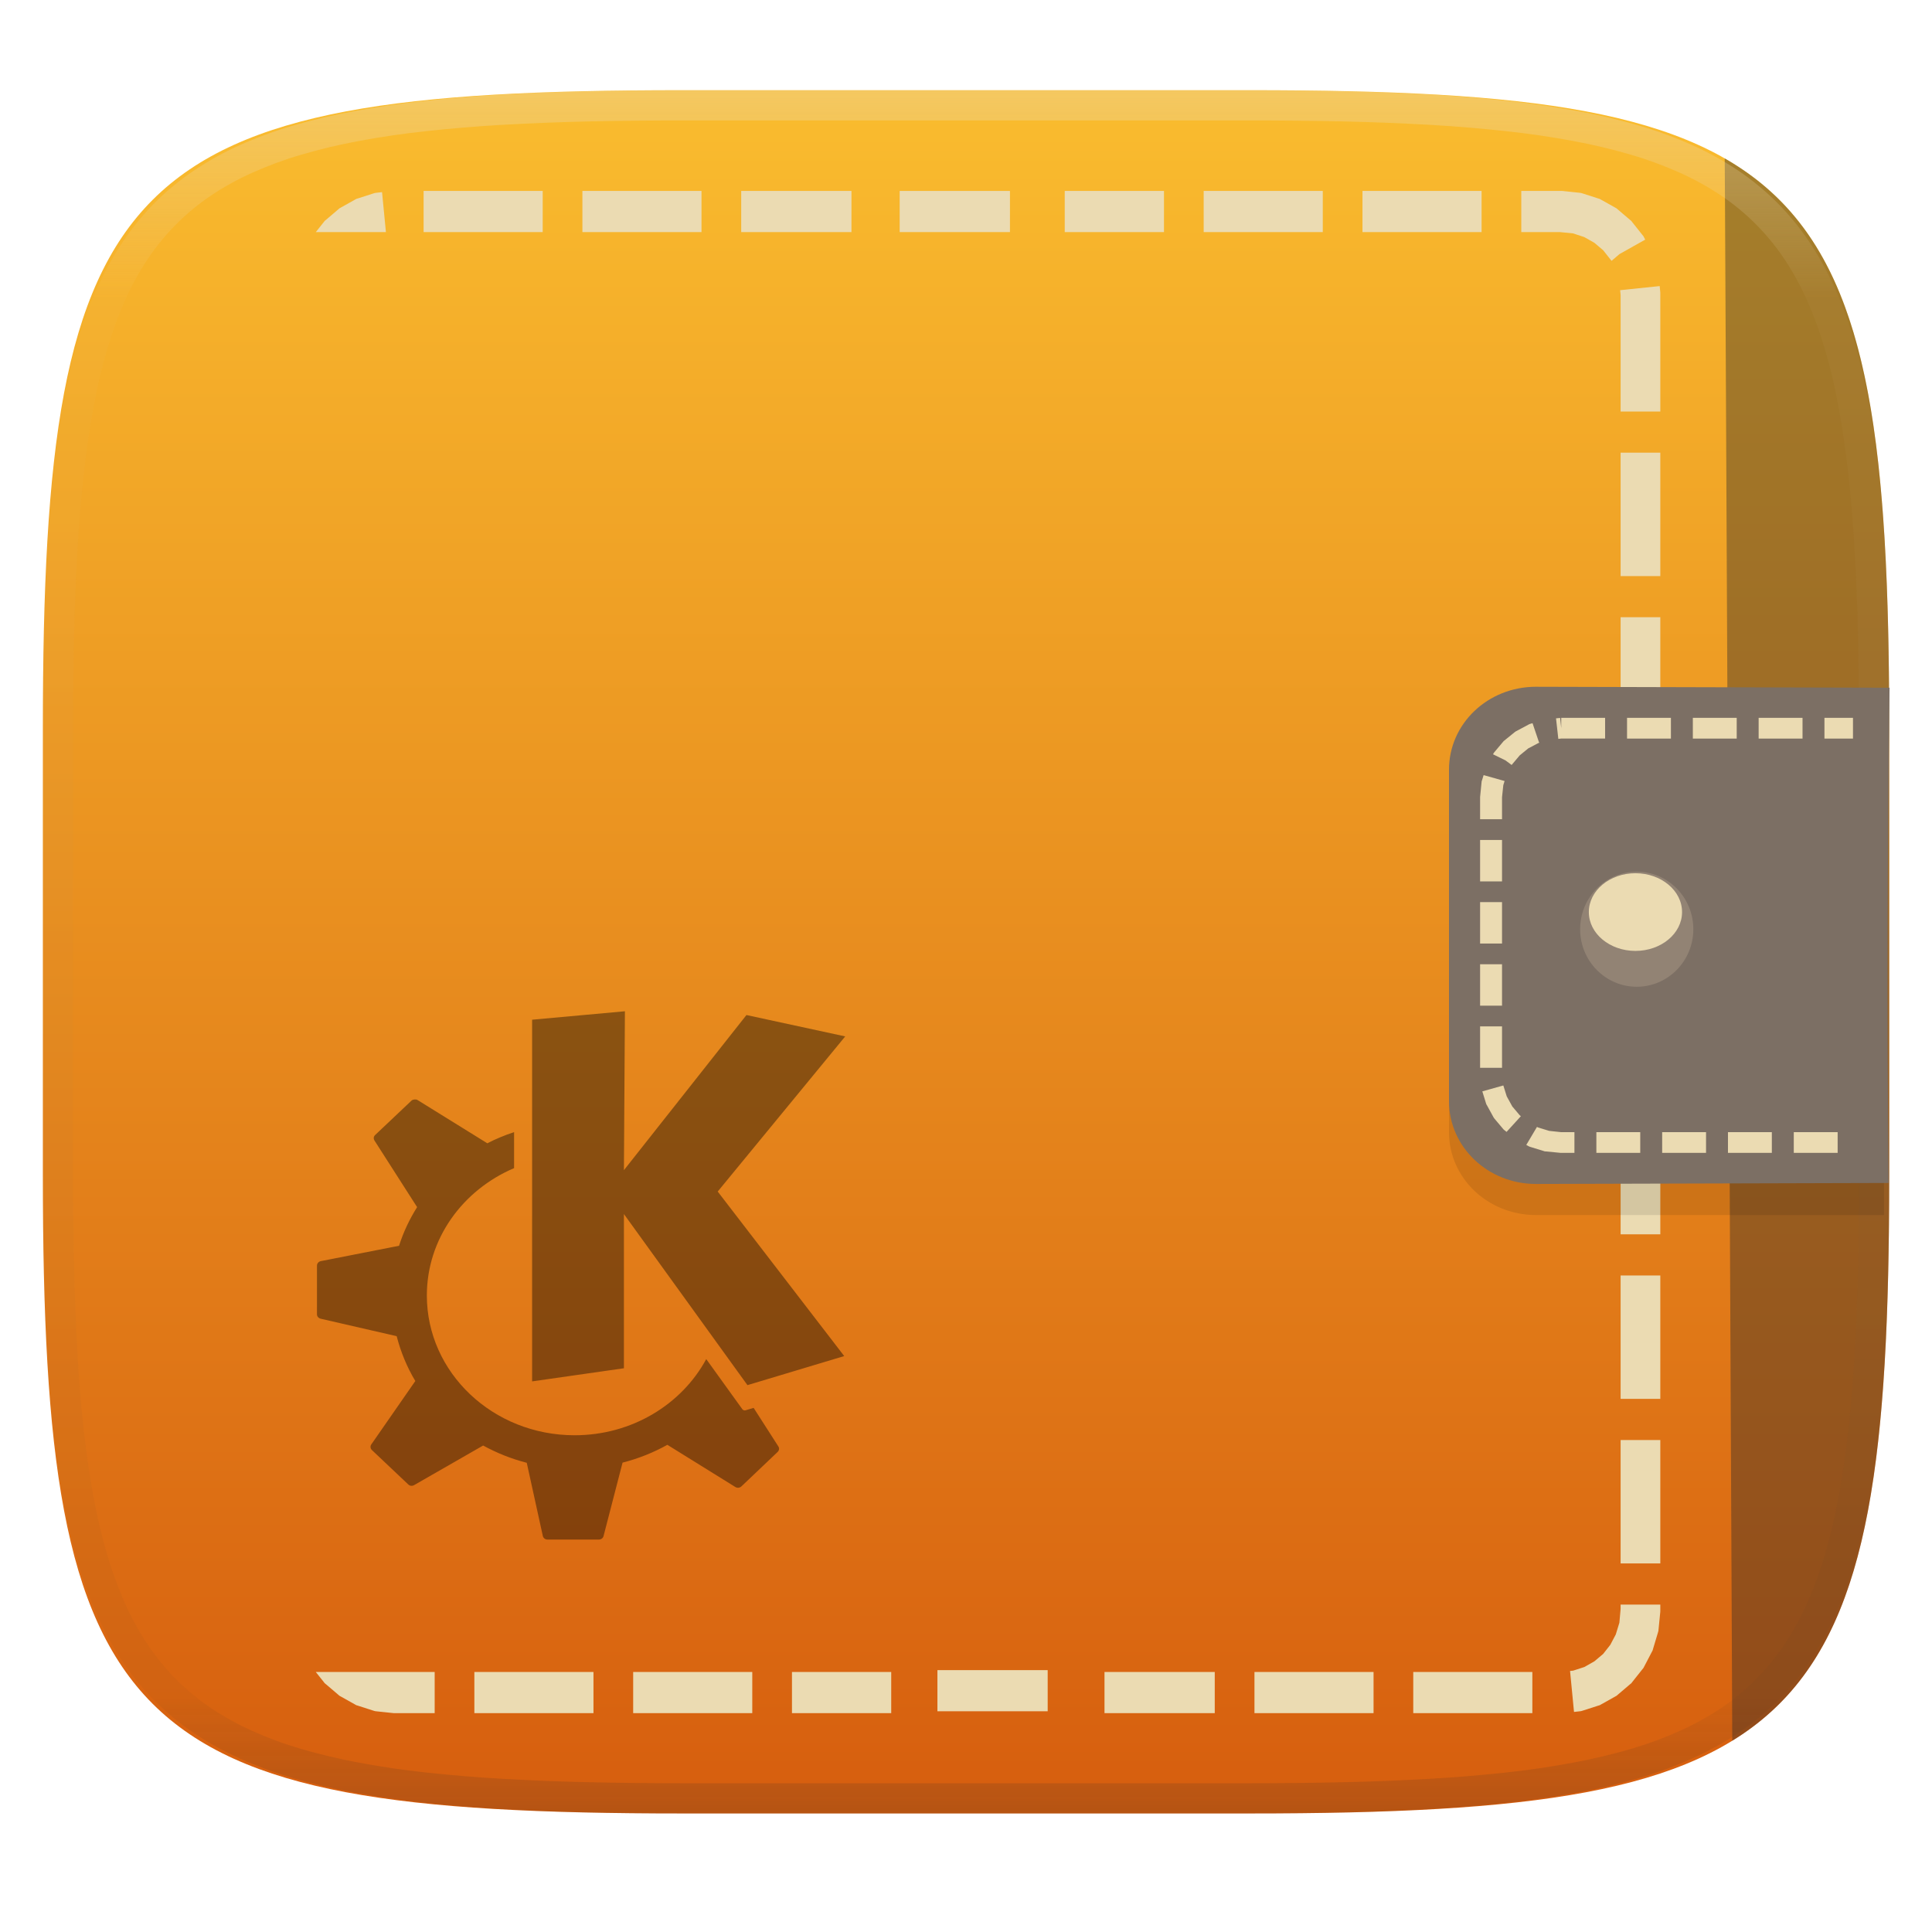
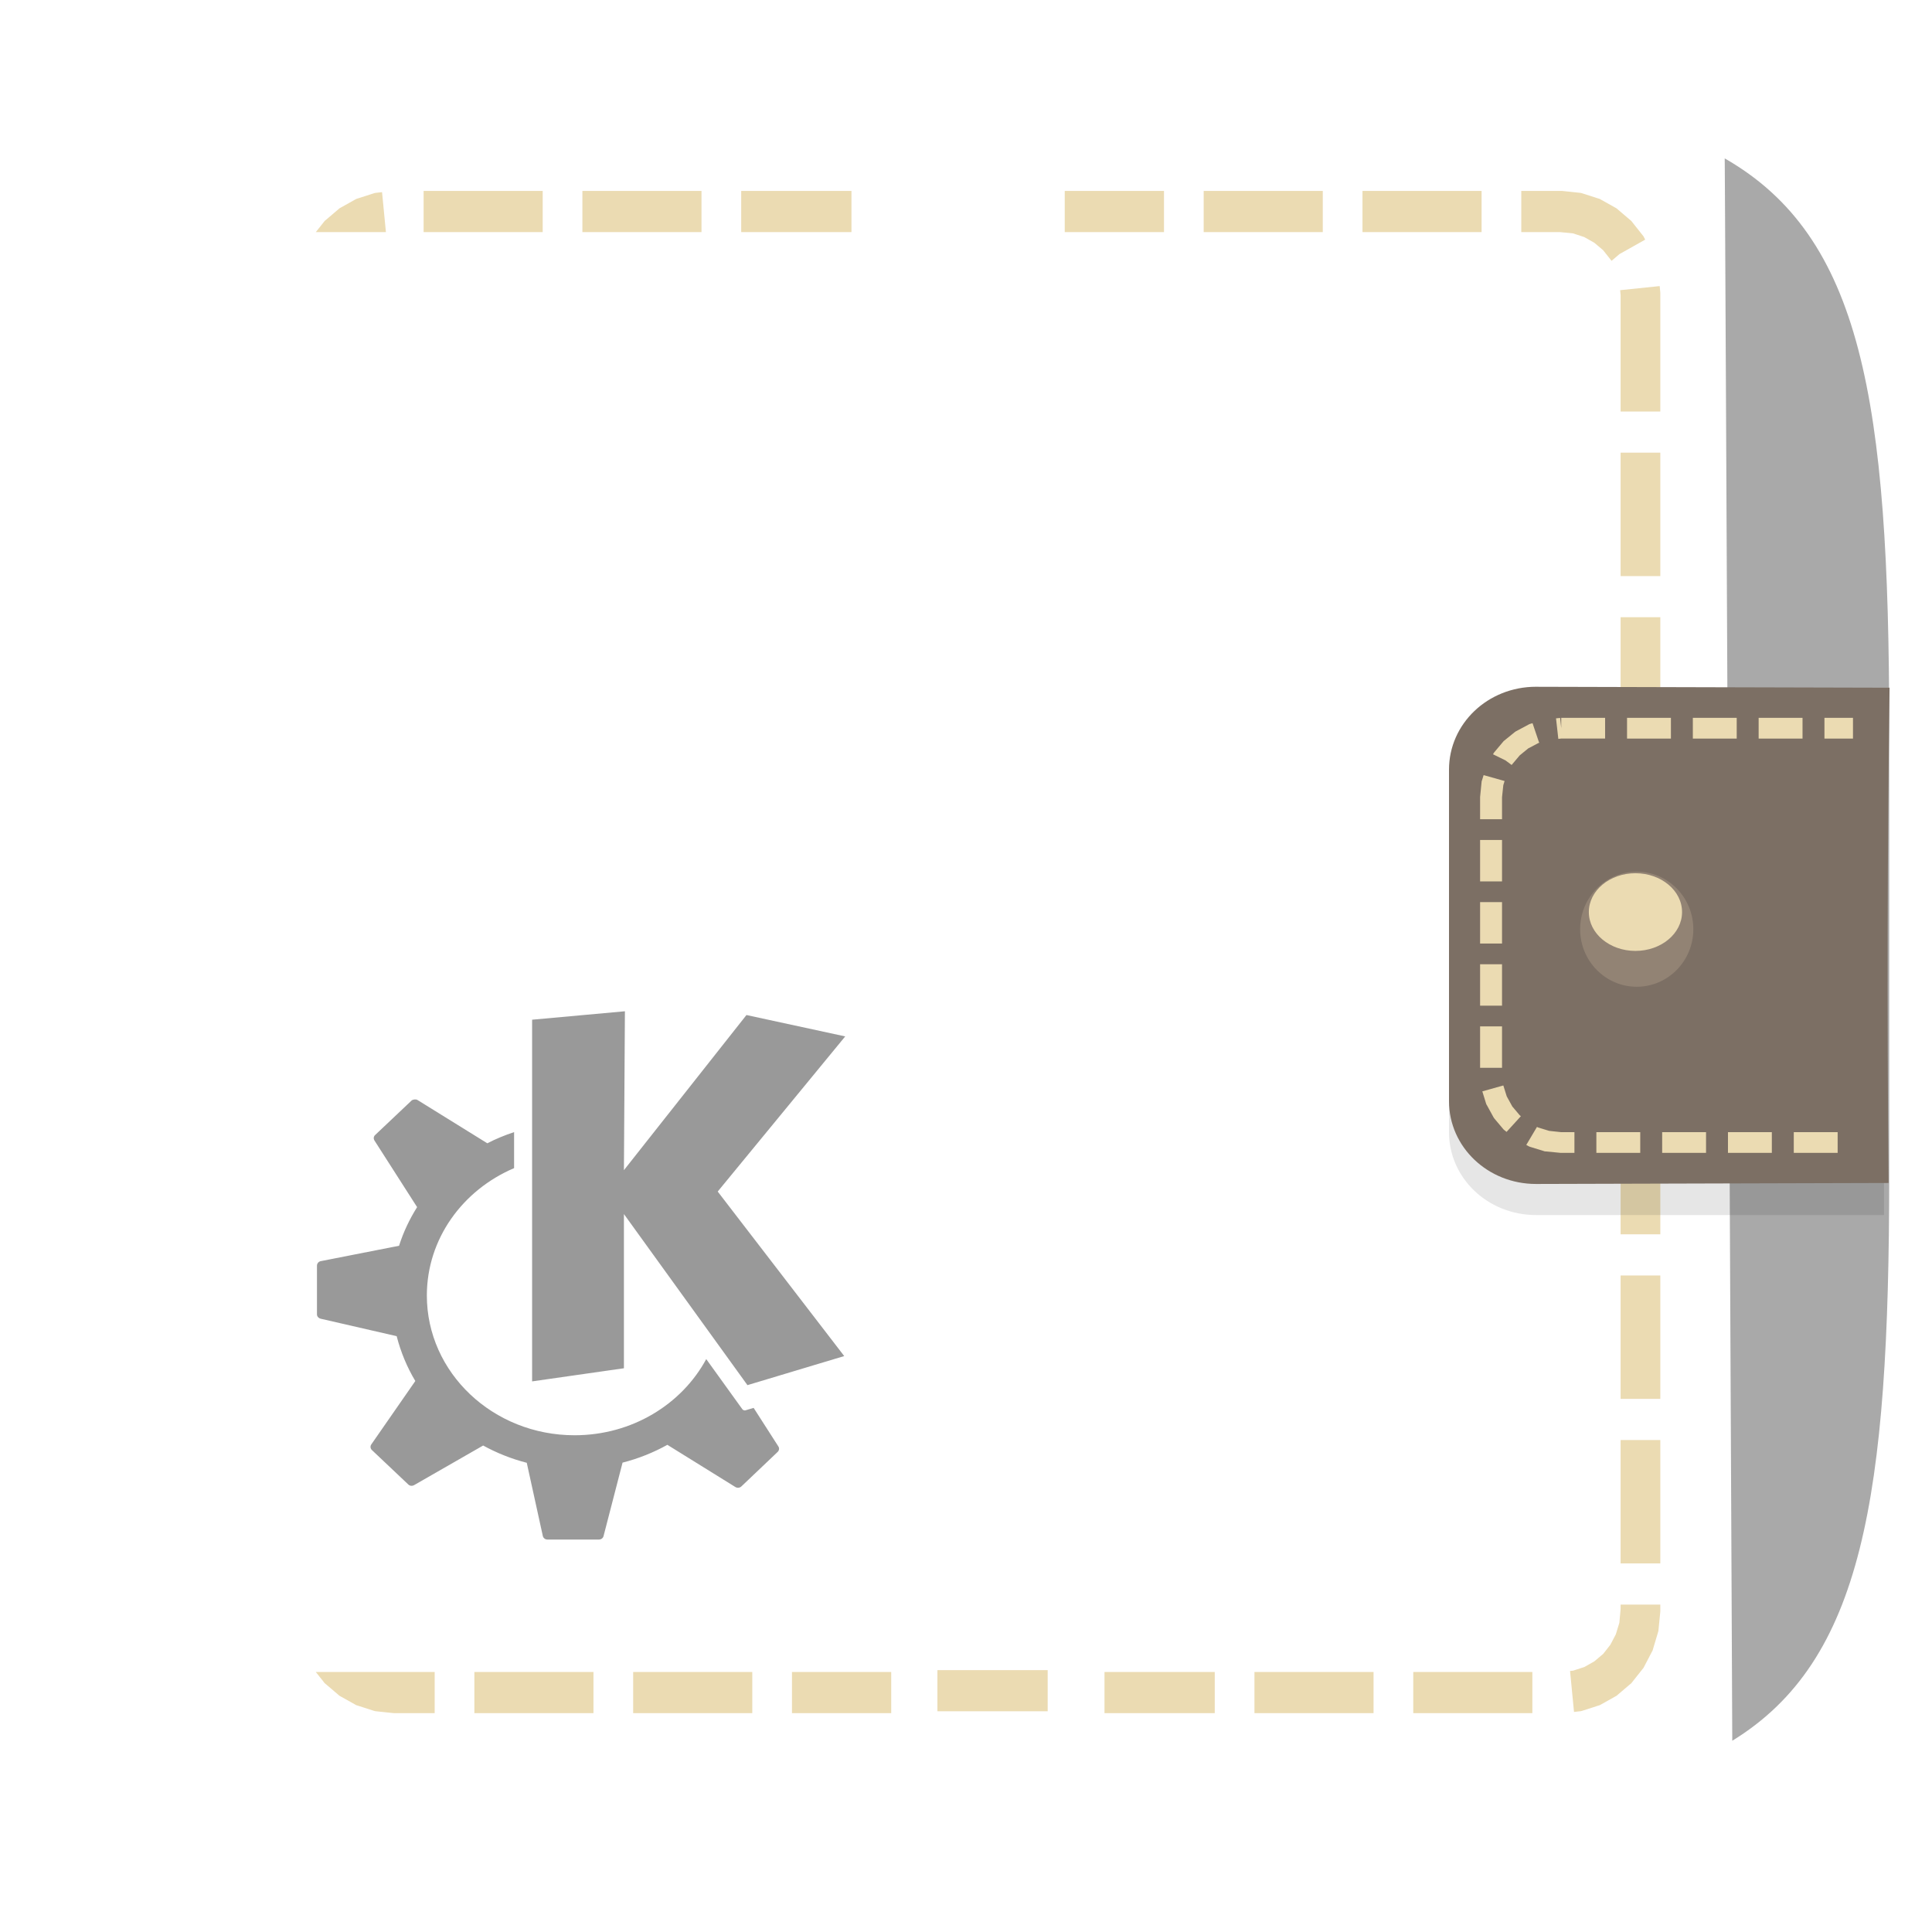
<svg xmlns="http://www.w3.org/2000/svg" style="isolation:isolate" width="256" height="256" viewBox="0 0 256 256">
  <g filter="url(#vch6AFWqP1UkQ0SVk3PPNohgOy68Ar4c)">
    <linearGradient id="_lgradient_126" x1="0" x2="0" y1="0" y2="1" gradientTransform="matrix(244.648,0,0,228.338,5.68,11.952)" gradientUnits="userSpaceOnUse">
      <stop offset="0%" style="stop-color:#fabd2f" />
      <stop offset="100%" style="stop-color:#d65d0e" />
    </linearGradient>
-     <path fill="url(#_lgradient_126)" d="M 165.689 11.952 C 239.745 11.952 250.328 22.509 250.328 96.495 L 250.328 155.746 C 250.328 229.733 239.745 240.29 165.689 240.29 L 90.319 240.29 C 16.264 240.29 5.68 229.733 5.68 155.746 L 5.68 96.495 C 5.68 22.509 16.264 11.952 90.319 11.952 L 165.689 11.952 Z" />
  </g>
  <g opacity=".4">
    <path fill="#282828" d="M 228.532 20.987 C 246.66 31.364 250.328 52.938 250.328 96.495 L 250.328 155.746 C 250.328 198.489 246.796 220.062 229.534 230.66 C 229.581 239.298 228.542 14.638 228.532 20.987 Z" />
  </g>
  <g opacity=".4">
    <linearGradient id="_lgradient_127" x1=".517" x2=".517" y1="0" y2="1" gradientTransform="matrix(244.65,0,0,228.34,5.68,11.95)" gradientUnits="userSpaceOnUse">
      <stop offset="0%" style="stop-color:#ebdbb2" />
      <stop offset="12.5%" stop-opacity=".098" style="stop-color:#ebdbb2" />
      <stop offset="92.5%" stop-opacity=".098" style="stop-color:#282828" />
      <stop offset="100%" stop-opacity=".498" style="stop-color:#282828" />
    </linearGradient>
-     <path fill="url(#_lgradient_127)" fill-rule="evenodd" d="M 165.068 11.951 C 169.396 11.941 173.724 11.991 178.052 12.089 C 181.927 12.167 185.803 12.315 189.678 12.541 C 193.131 12.737 196.583 13.022 200.026 13.395 C 203.085 13.73 206.144 14.181 209.174 14.741 C 211.889 15.243 214.574 15.881 217.22 16.657 C 219.62 17.355 221.971 18.219 224.243 19.241 C 226.358 20.184 228.384 21.304 230.302 22.591 C 232.142 23.829 233.863 25.244 235.437 26.806 C 237.001 28.378 238.417 30.088 239.656 31.925 C 240.945 33.841 242.066 35.865 243.02 37.967 C 244.043 40.247 244.909 42.585 245.617 44.972 C 246.394 47.615 247.034 50.297 247.535 53.009 C 248.096 56.035 248.548 59.081 248.883 62.136 C 249.257 65.575 249.542 69.014 249.739 72.462 C 249.965 76.323 250.112 80.194 250.201 84.055 C 250.289 88.378 250.339 92.701 250.329 97.014 L 250.329 155.226 C 250.339 159.549 250.289 163.862 250.201 168.185 C 250.112 172.056 249.965 175.917 249.739 179.778 C 249.542 183.226 249.257 186.675 248.883 190.104 C 248.548 193.159 248.096 196.215 247.535 199.241 C 247.034 201.943 246.394 204.625 245.617 207.268 C 244.909 209.655 244.043 212.003 243.02 214.273 C 242.066 216.385 240.945 218.399 239.656 220.315 C 238.417 222.152 237.001 223.872 235.437 225.434 C 233.863 226.996 232.142 228.411 230.302 229.649 C 228.384 230.936 226.358 232.056 224.243 232.999 C 221.971 234.021 219.62 234.885 217.22 235.593 C 214.574 236.369 211.889 237.007 209.174 237.499 C 206.144 238.068 203.085 238.51 200.026 238.845 C 196.583 239.218 193.131 239.503 189.678 239.699 C 185.803 239.925 181.927 240.073 178.052 240.161 C 173.724 240.249 169.396 240.299 165.068 240.289 L 90.942 240.289 C 86.614 240.299 82.286 240.249 77.958 240.161 C 74.083 240.073 70.207 239.925 66.332 239.699 C 62.879 239.503 59.427 239.218 55.984 238.845 C 52.925 238.51 49.866 238.068 46.836 237.499 C 44.121 237.007 41.436 236.369 38.79 235.593 C 36.39 234.885 34.039 234.021 31.767 232.999 C 29.652 232.056 27.626 230.936 25.708 229.649 C 23.868 228.411 22.147 226.996 20.573 225.434 C 19.009 223.872 17.593 222.152 16.354 220.315 C 15.065 218.399 13.944 216.385 12.99 214.273 C 11.967 212.003 11.101 209.655 10.393 207.268 C 9.616 204.625 8.976 201.943 8.475 199.241 C 7.914 196.215 7.462 193.159 7.127 190.104 C 6.753 186.675 6.468 183.226 6.271 179.778 C 6.045 175.917 5.898 172.056 5.809 168.185 C 5.721 163.862 5.671 159.549 5.681 155.226 L 5.681 97.014 C 5.671 92.701 5.721 88.378 5.809 84.055 C 5.898 80.194 6.045 76.323 6.271 72.462 C 6.468 69.014 6.753 65.575 7.127 62.136 C 7.462 59.081 7.914 56.035 8.475 53.009 C 8.976 50.297 9.616 47.615 10.393 44.972 C 11.101 42.585 11.967 40.247 12.99 37.967 C 13.944 35.865 15.065 33.841 16.354 31.925 C 17.593 30.088 19.009 28.378 20.573 26.806 C 22.147 25.244 23.868 23.829 25.708 22.591 C 27.626 21.304 29.652 20.184 31.767 19.241 C 34.039 18.219 36.39 17.355 38.79 16.657 C 41.436 15.881 44.121 15.243 46.836 14.741 C 49.866 14.181 52.925 13.73 55.984 13.395 C 59.427 13.022 62.879 12.737 66.332 12.541 C 70.207 12.315 74.083 12.167 77.958 12.089 C 82.286 11.991 86.614 11.941 90.942 11.951 L 165.068 11.951 Z M 165.078 15.96 C 169.376 15.95 173.675 15.999 177.973 16.087 C 181.8 16.176 185.626 16.323 189.452 16.539 C 192.836 16.736 196.219 17.011 199.583 17.384 C 202.554 17.699 205.515 18.131 208.446 18.681 C 211.023 19.153 213.58 19.762 216.099 20.499 C 218.322 21.147 220.495 21.953 222.6 22.896 C 224.509 23.751 226.338 24.763 228.069 25.922 C 229.692 27.013 231.207 28.26 232.594 29.646 C 233.981 31.031 235.23 32.544 236.332 34.165 C 237.492 35.894 238.506 37.712 239.361 39.608 C 240.306 41.72 241.112 43.892 241.761 46.102 C 242.509 48.617 243.109 51.162 243.591 53.736 C 244.132 56.664 244.565 59.611 244.889 62.578 C 245.263 65.938 245.539 69.308 245.735 72.688 C 245.952 76.51 246.109 80.322 246.188 84.144 C 246.276 88.437 246.325 92.721 246.325 97.014 C 246.325 97.014 246.325 97.014 246.325 97.014 L 246.325 155.226 C 246.325 155.226 246.325 155.226 246.325 155.226 C 246.325 159.519 246.276 163.803 246.188 168.096 C 246.109 171.918 245.952 175.74 245.735 179.552 C 245.539 182.932 245.263 186.302 244.889 189.672 C 244.565 192.629 244.132 195.576 243.591 198.504 C 243.109 201.078 242.509 203.623 241.761 206.138 C 241.112 208.358 240.306 210.52 239.361 212.632 C 238.506 214.528 237.492 216.356 236.332 218.075 C 235.23 219.706 233.981 221.219 232.594 222.604 C 231.207 223.98 229.692 225.227 228.069 226.318 C 226.338 227.477 224.509 228.489 222.6 229.344 C 220.495 230.297 218.322 231.093 216.099 231.741 C 213.58 232.478 211.023 233.087 208.446 233.559 C 205.515 234.109 202.554 234.541 199.583 234.865 C 196.219 235.229 192.836 235.514 189.452 235.701 C 185.626 235.917 181.8 236.074 177.973 236.153 C 173.675 236.251 169.376 236.29 165.078 236.29 C 165.078 236.29 165.078 236.29 165.068 236.29 L 90.942 236.29 C 90.932 236.29 90.932 236.29 90.932 236.29 C 86.634 236.29 82.335 236.251 78.037 236.153 C 74.21 236.074 70.384 235.917 66.558 235.701 C 63.174 235.514 59.791 235.229 56.427 234.865 C 53.456 234.541 50.495 234.109 47.564 233.559 C 44.987 233.087 42.43 232.478 39.911 231.741 C 37.688 231.093 35.515 230.297 33.41 229.344 C 31.501 228.489 29.672 227.477 27.941 226.318 C 26.318 225.227 24.803 223.98 23.416 222.604 C 22.029 221.219 20.78 219.706 19.678 218.075 C 18.518 216.356 17.504 214.528 16.649 212.632 C 15.704 210.52 14.898 208.358 14.249 206.138 C 13.501 203.623 12.901 201.078 12.419 198.504 C 11.878 195.576 11.445 192.629 11.121 189.672 C 10.747 186.302 10.472 182.932 10.275 179.552 C 10.058 175.74 9.901 171.918 9.822 168.096 C 9.734 163.803 9.685 159.519 9.685 155.226 C 9.685 155.226 9.685 155.226 9.685 155.226 L 9.685 97.014 C 9.685 97.014 9.685 97.014 9.685 97.014 C 9.685 92.721 9.734 88.437 9.822 84.144 C 9.901 80.322 10.058 76.51 10.275 72.688 C 10.472 69.308 10.747 65.938 11.121 62.578 C 11.445 59.611 11.878 56.664 12.419 53.736 C 12.901 51.162 13.501 48.617 14.249 46.102 C 14.898 43.892 15.704 41.72 16.649 39.608 C 17.504 37.712 18.518 35.894 19.678 34.165 C 20.78 32.544 22.029 31.031 23.416 29.646 C 24.803 28.26 26.318 27.013 27.941 25.922 C 29.672 24.763 31.501 23.751 33.41 22.896 C 35.515 21.953 37.688 21.147 39.911 20.499 C 42.43 19.762 44.987 19.153 47.564 18.681 C 50.495 18.131 53.456 17.699 56.427 17.384 C 59.791 17.011 63.174 16.736 66.558 16.539 C 70.384 16.323 74.21 16.176 78.037 16.087 C 82.335 15.999 86.634 15.95 90.932 15.96 C 90.932 15.96 90.932 15.96 90.942 15.96 L 165.068 15.96 C 165.078 15.96 165.078 15.96 165.078 15.96 Z" />
  </g>
  <g>
    <path fill="#ebdbb2" d="M 56.129 25.301 L 56.129 30.752 L 71.91 30.752 L 71.91 25.301 L 56.129 25.301 Z M 77.171 25.301 L 77.171 30.752 L 92.952 30.752 L 92.952 25.301 L 77.171 25.301 Z M 98.213 25.301 L 98.213 30.752 L 112.823 30.752 L 112.823 25.301 L 98.213 25.301 Z M 141.083 25.301 L 141.083 30.752 L 154.234 30.752 L 154.234 25.301 L 141.083 25.301 Z M 159.494 25.301 L 159.494 30.752 L 175.276 30.752 L 175.276 25.301 L 159.494 25.301 Z M 180.536 25.301 L 180.536 30.752 L 196.318 30.752 L 196.318 25.301 L 180.536 25.301 Z M 201.578 25.301 L 201.578 30.752 L 206.674 30.752 L 208.431 30.923 L 209.921 31.413 L 211.257 32.169 L 212.418 33.148 L 213.373 34.351 L 213.538 34.564 L 214.586 33.67 L 217.997 31.753 L 217.884 31.53 L 217.76 31.295 L 217.596 31.093 L 216.312 29.475 L 216.158 29.273 L 215.962 29.113 L 214.401 27.782 L 214.205 27.612 L 213.979 27.484 L 212.192 26.483 L 211.966 26.355 L 211.719 26.281 L 209.736 25.642 L 209.489 25.567 L 209.222 25.535 L 207.106 25.312 L 206.972 25.301 L 201.578 25.301 L 201.578 25.301 Z M 50.623 25.461 L 49.955 25.535 L 49.688 25.567 L 49.442 25.642 L 47.458 26.281 L 47.211 26.355 L 46.985 26.483 L 45.198 27.484 L 44.972 27.612 L 44.776 27.782 L 43.215 29.113 L 43.019 29.273 L 42.865 29.475 L 41.848 30.753 L 51.136 30.753 L 50.623 25.461 L 50.623 25.461 Z M 219.917 37.907 L 214.677 38.45 L 214.74 39.1 L 214.74 54.528 L 220 54.528 L 220 38.791 L 219.989 38.653 L 219.917 37.907 L 219.917 37.907 Z M 214.739 59.979 L 214.739 76.333 L 220 76.333 L 220 59.979 L 214.739 59.979 Z M 214.739 81.784 L 214.739 98.138 L 220 98.138 L 220 81.784 L 214.739 81.784 Z M 214.739 103.589 L 214.739 119.943 L 220 119.943 L 220 103.589 L 214.739 103.589 Z M 214.739 125.395 L 214.739 141.748 L 220 141.748 L 220 125.395 L 214.739 125.395 Z M 214.739 147.2 L 214.739 163.554 L 220 163.554 L 220 147.2 L 214.739 147.2 Z M 214.739 169.005 L 214.739 185.359 L 220 185.359 L 220 169.005 L 214.739 169.005 Z M 214.739 190.81 L 214.739 207.164 L 220 207.164 L 220 190.81 L 214.739 190.81 Z M 214.739 212.616 L 214.739 213.201 L 214.575 215.022 L 214.102 216.566 L 213.373 217.95 L 212.427 219.153 L 211.266 220.133 L 209.931 220.889 L 208.451 221.368 L 208.04 221.41 L 208.564 226.84 L 209.232 226.766 L 209.499 226.734 L 209.746 226.66 L 211.729 226.021 L 211.975 225.946 L 212.201 225.819 L 213.989 224.818 L 214.215 224.69 L 214.41 224.52 L 215.972 223.189 L 216.167 223.029 L 216.321 222.827 L 217.606 221.208 L 217.77 221.006 L 217.893 220.772 L 218.859 218.919 L 218.982 218.685 L 219.055 218.429 L 219.671 216.374 L 219.743 216.119 L 219.773 215.842 L 219.989 213.649 L 219.999 213.51 L 219.999 212.616 L 214.739 212.616 L 214.739 212.616 Z M 41.845 221.549 L 42.863 222.826 L 43.017 223.029 L 43.212 223.188 L 44.774 224.519 L 44.969 224.69 L 45.195 224.817 L 46.983 225.818 L 47.209 225.946 L 47.455 226.02 L 49.438 226.659 L 49.685 226.734 L 49.952 226.766 L 52.068 226.989 L 52.202 227 L 57.596 227 L 57.596 221.549 L 41.846 221.549 L 41.845 221.549 Z M 62.856 221.549 L 62.856 227 L 78.638 227 L 78.638 221.549 L 62.856 221.549 Z M 83.898 221.549 L 83.898 227 L 99.68 227 L 99.68 221.549 L 83.898 221.549 Z M 104.94 221.549 L 104.94 227 L 118.091 227 L 118.091 221.549 L 104.94 221.549 Z M 146.351 221.549 L 146.351 227 L 160.961 227 L 160.961 221.549 L 146.351 221.549 Z M 166.222 221.549 L 166.222 227 L 182.003 227 L 182.003 221.549 L 166.222 221.549 Z M 187.264 221.549 L 187.264 227 L 203.045 227 L 203.045 221.549 L 187.264 221.549 Z" />
-     <path fill="#ebdbb2" d="M 119.213 25.301 L 119.213 30.752 L 133.823 30.752 L 133.823 25.301 L 119.213 25.301 Z" />
    <path fill="#ebdbb2" d="M 124.213 221.301 L 124.213 226.752 L 138.823 226.752 L 138.823 221.301 L 124.213 221.301 Z" />
    <g opacity=".1">
      <path d="M 203.529 95.119 L 249.645 95.119 L 249.645 160.999 L 203.529 160.999 C 197.139 160.999 192 156.1 192 150.022 L 192 106.102 C 192 100.017 197.139 95.117 203.529 95.117 L 203.529 95.119 Z" />
    </g>
    <path fill="#7c6f64" d="M 203.529 91.002 L 250.375 91.125 C 250.098 112.162 250.023 133.917 250.25 156.75 L 203.529 156.882 C 197.139 156.882 192 151.982 192 145.905 L 192 101.985 C 192 95.899 197.139 90.999 203.529 90.999 L 203.529 91.002 Z" />
    <path fill="#ebdbb2" d="M 206.872 95.119 L 206.872 96.492 L 206.725 95.13 L 206.18 95.185 L 206.486 97.908 L 206.872 97.861 L 212.685 97.861 L 212.685 95.116 L 206.872 95.116 L 206.872 95.119 Z M 215.592 95.119 L 215.592 97.864 L 221.405 97.864 L 221.405 95.119 L 215.592 95.119 Z M 224.311 95.119 L 224.311 97.864 L 230.124 97.864 L 230.124 95.119 L 224.311 95.119 Z M 233.03 95.119 L 233.03 97.864 L 238.843 97.864 L 238.843 95.119 L 233.03 95.119 Z M 241.749 95.119 L 241.749 97.864 L 245.53 97.864 L 245.53 95.119 L 241.749 95.119 L 241.749 95.119 Z M 203.069 95.827 L 202.808 95.901 L 202.66 95.948 L 202.535 96.011 L 200.957 96.858 L 200.832 96.921 L 200.719 97.003 L 199.345 98.118 L 199.243 98.201 L 199.152 98.308 L 198.016 99.659 L 197.937 99.766 L 197.869 99.884 L 197.834 99.947 L 199.492 100.761 L 200.298 101.362 L 201.365 100.096 L 202.489 99.174 L 203.829 98.466 L 203.954 98.42 L 203.942 98.4 L 203.965 98.392 L 203.908 98.309 L 203.068 95.822 L 203.069 95.827 Z M 196.586 102.711 L 196.37 103.408 L 196.325 103.526 L 196.313 103.665 L 196.132 105.509 L 196.12 105.572 L 196.12 108.551 L 199.027 108.551 L 199.027 105.633 L 199.197 104.035 L 199.367 103.488 L 196.586 102.705 L 196.586 102.711 Z M 196.12 111.299 L 196.12 116.789 L 199.027 116.789 L 199.027 111.299 L 196.12 111.299 Z M 196.12 119.534 L 196.12 125.023 L 199.027 125.023 L 199.027 119.534 L 196.12 119.534 Z M 196.12 127.768 L 196.12 133.258 L 199.027 133.258 L 199.027 127.768 L 196.12 127.768 Z M 196.12 136.002 L 196.12 141.492 L 199.027 141.492 L 199.027 136.002 L 196.12 136.002 Z M 199.197 143.83 L 196.416 144.612 L 196.904 146.199 L 196.949 146.328 L 197.017 146.435 L 197.869 147.99 L 197.937 148.108 L 198.016 148.215 L 199.152 149.566 L 199.243 149.673 L 199.345 149.756 L 199.629 149.981 L 201.525 147.901 L 201.366 147.772 L 200.389 146.614 L 199.651 145.274 L 199.197 143.827 L 199.197 143.83 Z M 203.659 149.319 L 202.24 151.71 L 202.535 151.871 L 202.66 151.934 L 202.808 151.981 L 204.545 152.517 L 204.692 152.564 L 204.84 152.572 L 206.725 152.754 L 206.804 152.763 L 208.62 152.763 L 208.62 150.018 L 206.872 150.018 L 205.271 149.846 L 203.807 149.396 L 203.659 149.322 L 203.659 149.319 Z M 211.527 150.016 L 211.527 152.761 L 217.34 152.761 L 217.34 150.016 L 211.527 150.016 Z M 220.246 150.016 L 220.246 152.761 L 226.059 152.761 L 226.059 150.016 L 220.246 150.016 Z M 228.965 150.016 L 228.965 152.761 L 234.778 152.761 L 234.778 150.016 L 228.965 150.016 Z M 237.685 150.016 L 237.685 152.761 L 243.498 152.761 L 243.498 150.016 L 237.685 150.016 Z" />
    <ellipse fill="#928374" cx="216.875" cy="123.125" rx="7.5" ry="7.625" vector-effect="non-scaling-stroke" />
    <path fill="#ebdbb2" d="M 222.881 120.854 C 222.881 123.696 220.116 126.001 216.705 126.001 C 213.294 126.001 210.529 123.696 210.529 120.854 C 210.529 118.011 213.294 115.707 216.705 115.707 C 220.116 115.707 222.881 118.011 222.881 120.854 Z" />
  </g>
  <g opacity=".4">
    <path d="M 82.804 133.998 L 70.507 135.117 L 70.507 183.041 L 82.673 181.301 L 82.673 160.869 L 99.041 183.538 L 111.863 179.686 L 95.1 157.886 L 111.995 137.33 L 98.91 134.496 L 82.673 155.053 L 82.804 134 L 82.804 133.998 Z M 54.927 145.681 C 54.788 145.707 54.637 145.73 54.533 145.831 L 49.698 150.405 C 49.495 150.599 49.471 150.892 49.62 151.126 L 55.269 159.95 C 54.266 161.545 53.451 163.256 52.878 165.07 L 42.499 167.108 C 42.21 167.164 42 167.424 42 167.704 L 42 174.167 C 42 174.44 42.22 174.674 42.499 174.738 L 52.562 177.05 C 53.1 179.15 53.932 181.16 55.032 182.991 L 49.199 191.393 C 49.036 191.626 49.068 191.94 49.278 192.138 L 54.112 196.712 C 54.316 196.903 54.628 196.928 54.874 196.785 L 64.018 191.54 C 65.811 192.52 67.753 193.305 69.798 193.827 L 71.926 203.521 C 71.99 203.801 72.238 203.998 72.534 203.998 L 79.365 203.998 C 79.652 203.998 79.901 203.817 79.97 203.551 L 82.492 193.807 C 84.601 193.269 86.59 192.47 88.43 191.446 L 97.442 197.039 C 97.691 197.191 98.02 197.161 98.23 196.965 L 103.039 192.392 C 103.243 192.198 103.294 191.904 103.144 191.671 L 99.86 186.551 L 98.782 186.874 C 98.627 186.92 98.455 186.848 98.362 186.724 C 98.362 186.724 96.287 183.836 93.58 180.087 C 90.342 186.081 83.739 190.179 76.134 190.179 C 65.327 190.179 56.56 181.884 56.56 171.661 C 56.56 164.14 61.313 157.681 68.12 154.783 L 68.12 150.011 C 66.881 150.421 65.684 150.916 64.547 151.502 C 64.545 151.501 64.549 151.476 64.547 151.476 L 55.325 145.759 C 55.201 145.683 55.07 145.671 54.931 145.685 L 54.927 145.681 Z" />
  </g>
</svg>